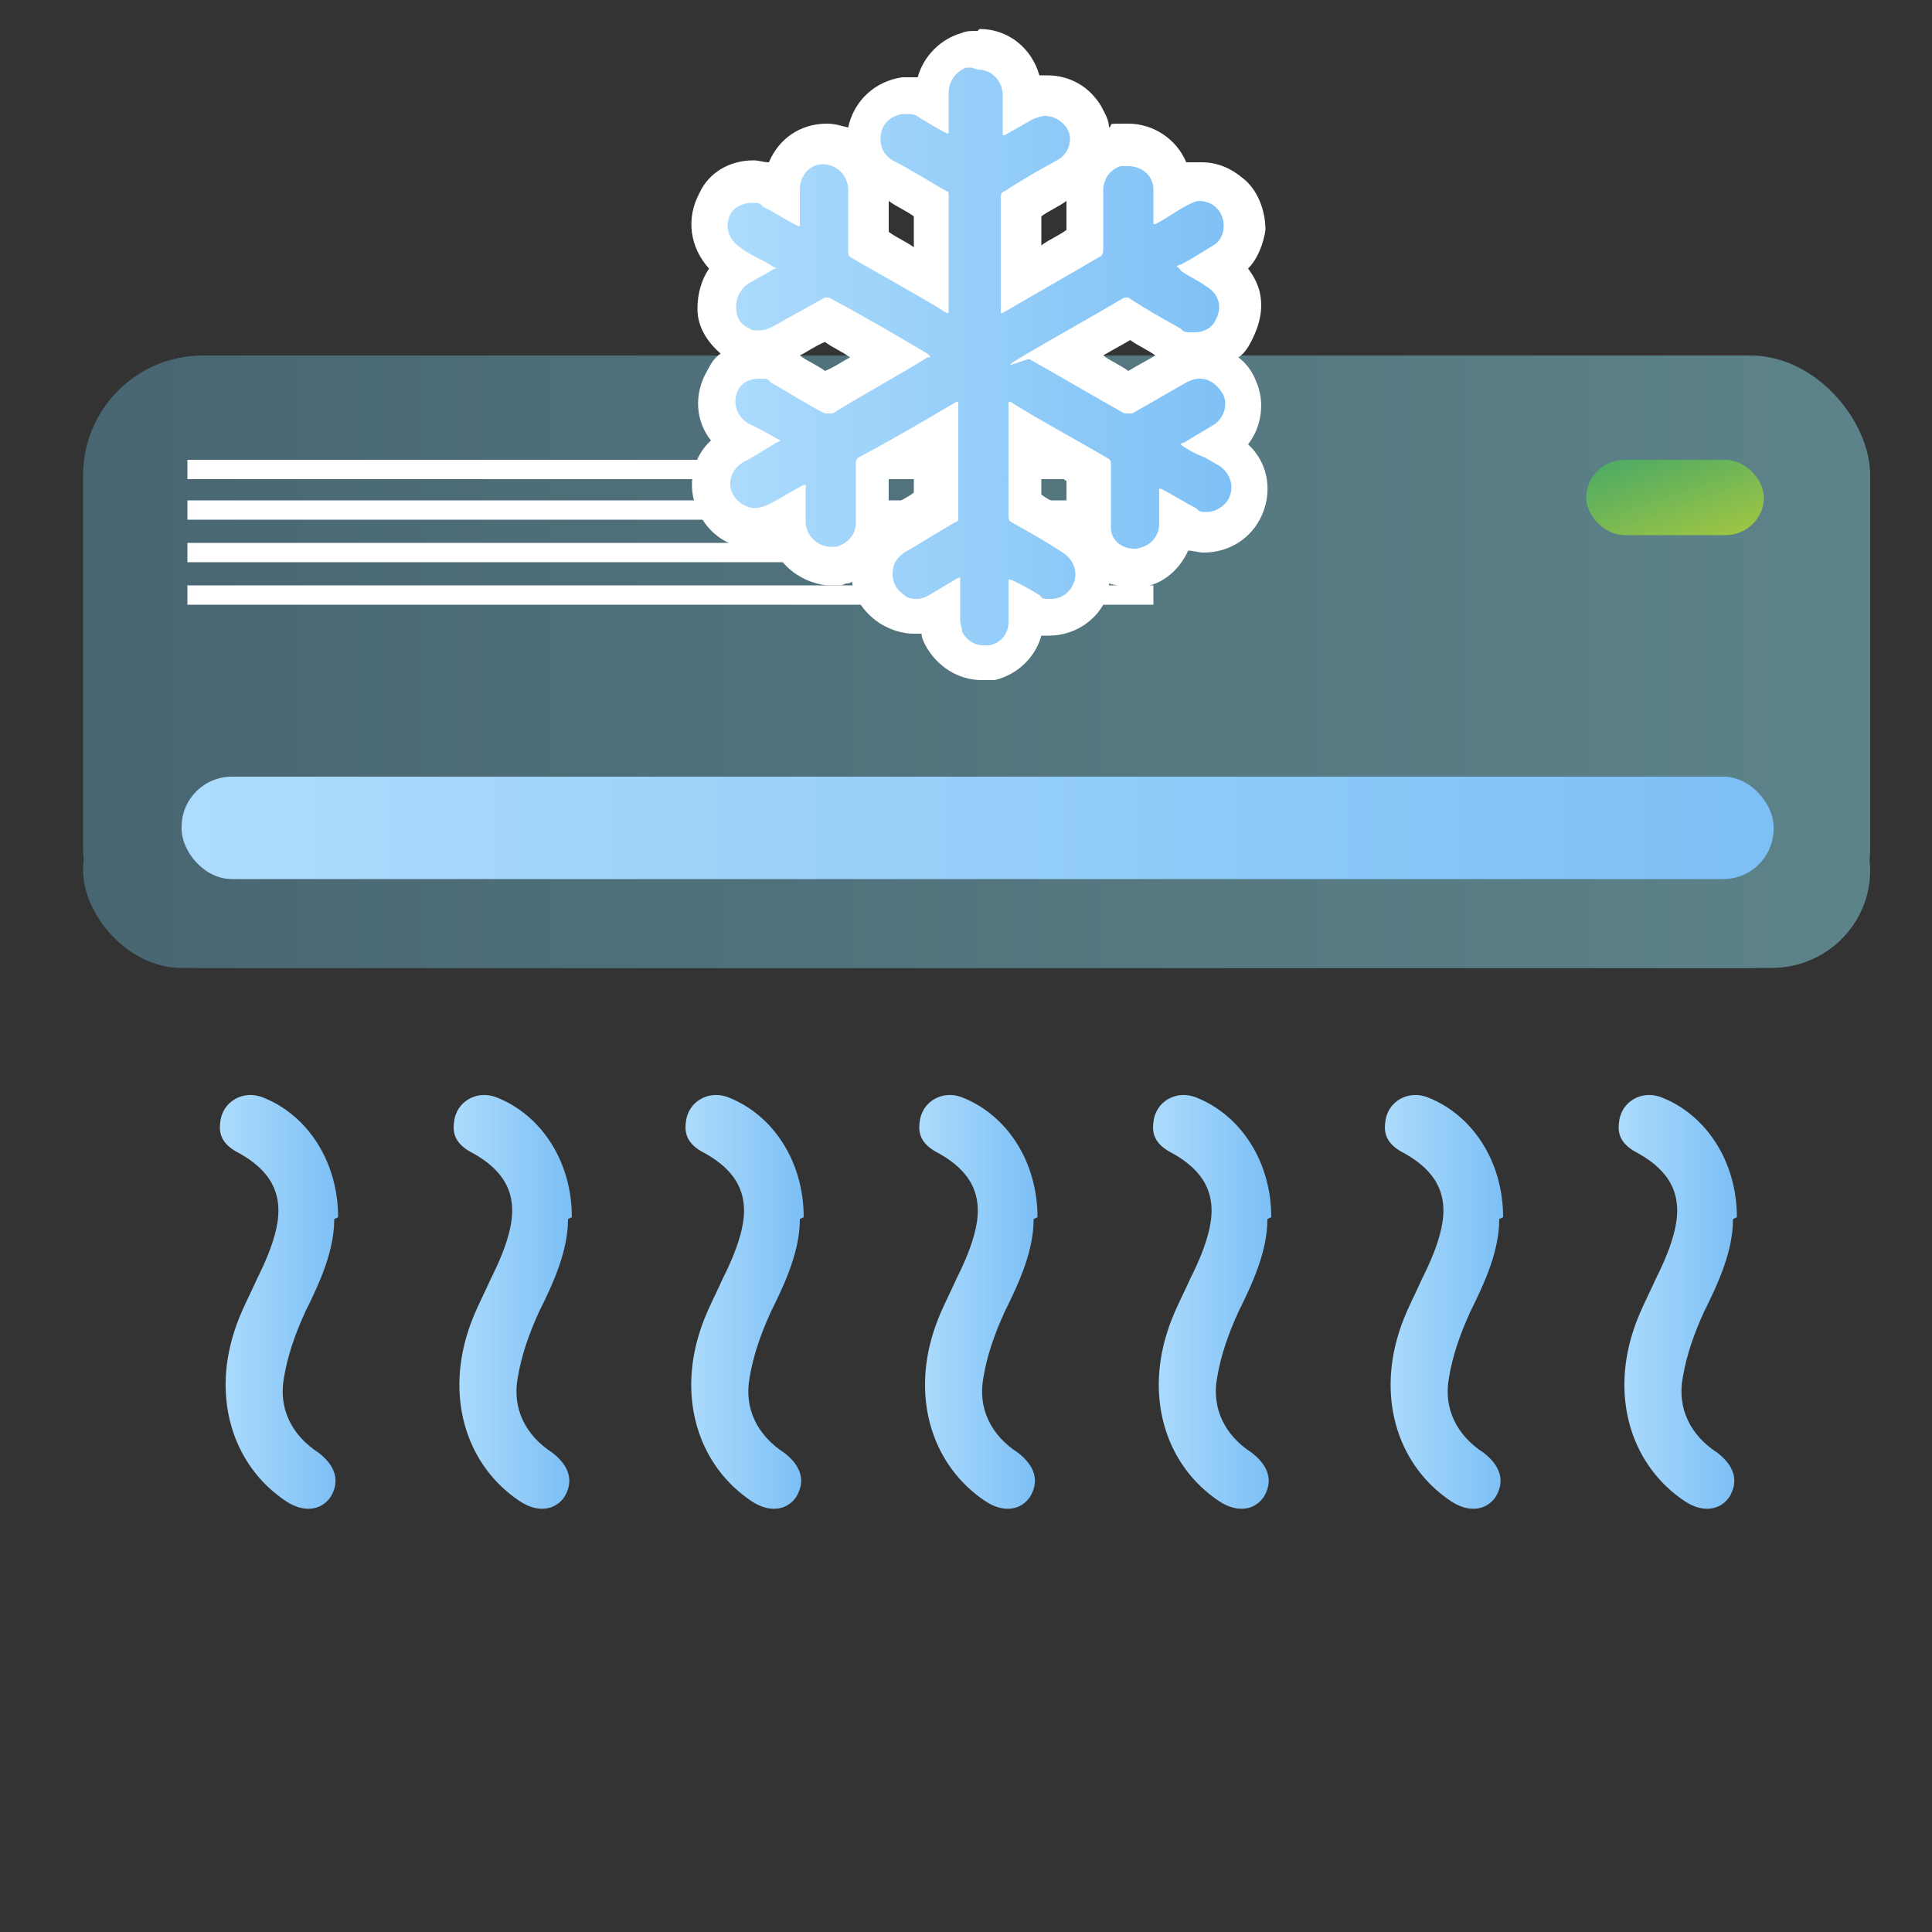
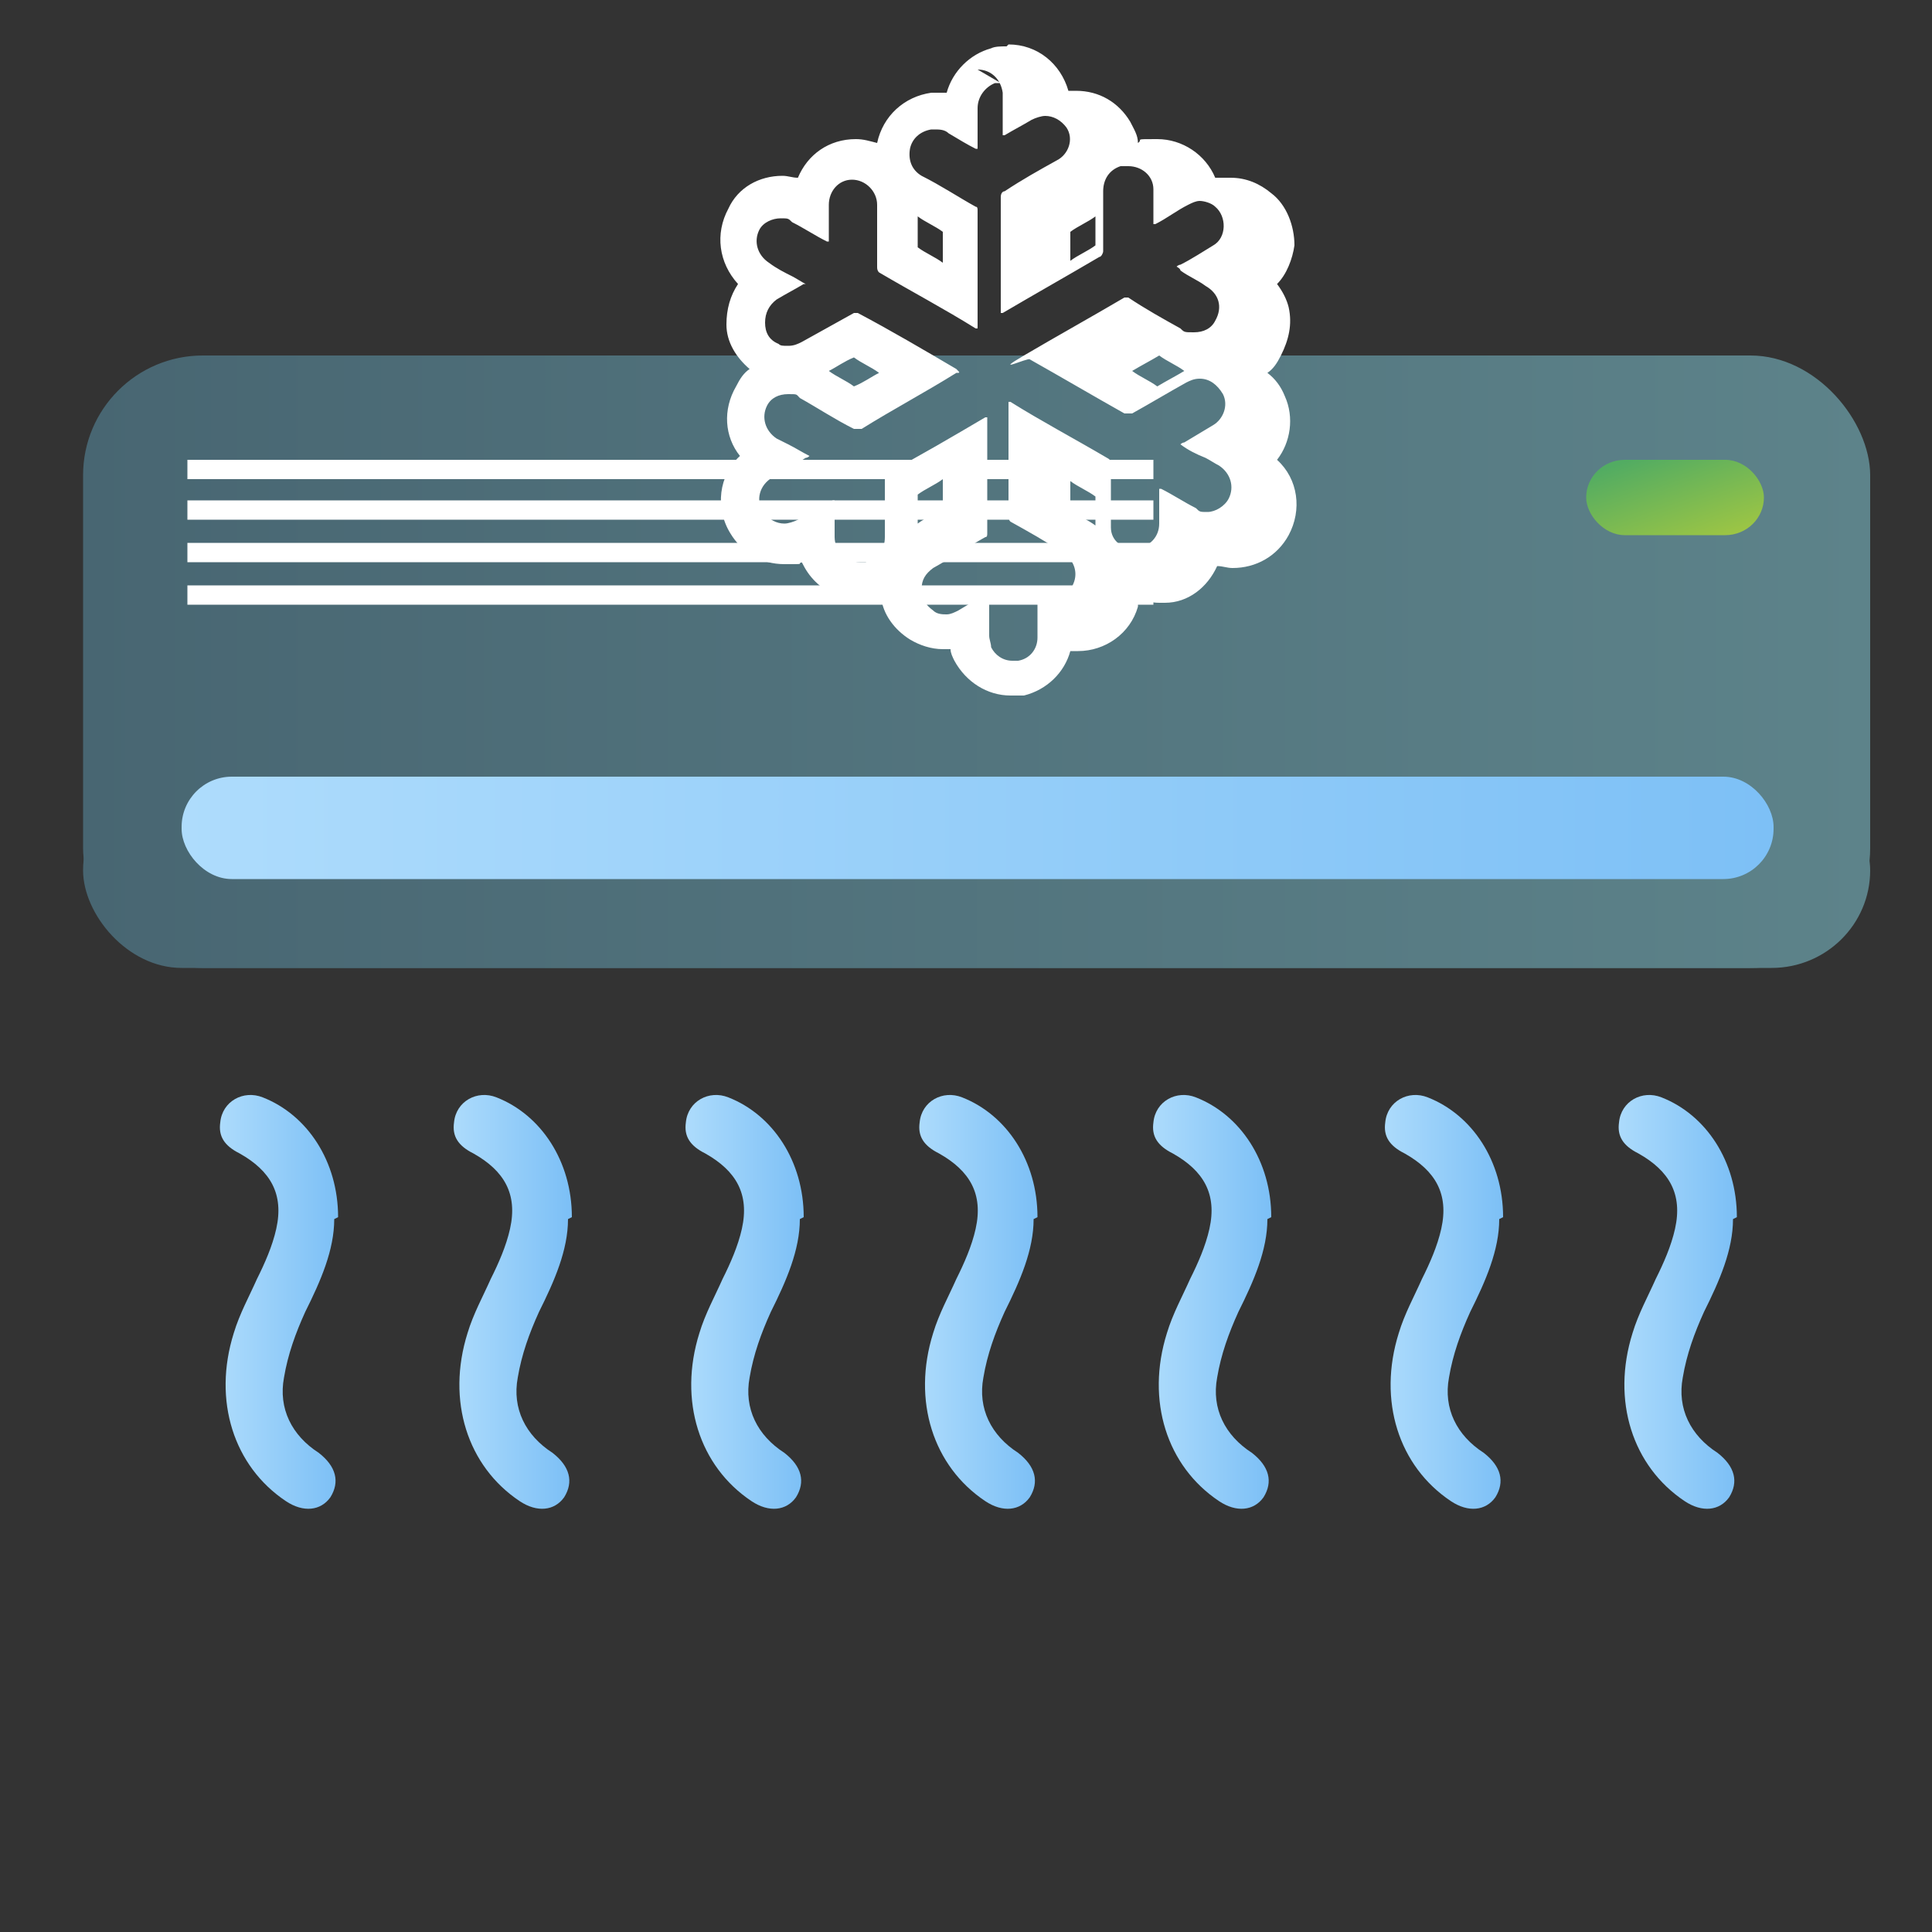
<svg xmlns="http://www.w3.org/2000/svg" xmlns:xlink="http://www.w3.org/1999/xlink" viewBox="0 0 100 100">
  <rect x="0" y="0" width="100" height="100" fill="#333333" stroke="none" />
  <linearGradient id="a" gradientUnits="userSpaceOnUse" x1="4.3" x2="96.8" y1="34.2" y2="34.2">
    <stop offset="0" stop-color="#486672" />
    <stop offset="1" stop-color="#5d838a" />
  </linearGradient>
  <linearGradient id="b" xlink:href="#a" y1="45" y2="45" />
  <linearGradient id="c" gradientUnits="userSpaceOnUse" x1="9.4" x2="91.8" y1="42.9" y2="42.9">
    <stop offset="0" stop-color="#aedcfc" />
    <stop offset="1" stop-color="#7dc0f6" />
  </linearGradient>
  <linearGradient id="d" gradientUnits="userSpaceOnUse" x1="85.8" x2="87.8" y1="23.3" y2="29">
    <stop offset="0" stop-color="#52ac62" />
    <stop offset="1" stop-color="#a5c841" />
  </linearGradient>
  <linearGradient id="e" x1="11.2" x2="17.4" xlink:href="#c" y1="67.4" y2="67.4" />
  <linearGradient id="f" x1="23.3" x2="29.4" xlink:href="#c" y1="67.4" y2="67.4" />
  <linearGradient id="g" x1="35.4" x2="41.5" xlink:href="#c" y1="67.4" y2="67.4" />
  <linearGradient id="h" x1="47.4" x2="53.5" xlink:href="#c" y1="67.4" y2="67.4" />
  <linearGradient id="i" x1="59.5" x2="65.6" xlink:href="#c" y1="67.4" y2="67.4" />
  <linearGradient id="j" x1="71.5" x2="77.7" xlink:href="#c" y1="67.4" y2="67.4" />
  <linearGradient id="k" x1="83.6" x2="89.7" xlink:href="#c" y1="67.4" y2="67.4" />
  <linearGradient id="l" x1="36.6" x2="64.6" xlink:href="#c" y1="18.4" y2="18.4" />
  <rect fill="url(#a)" height="31.7" rx="6.2" width="92.5" x="4.3" y="18.4" />
  <rect fill="url(#b)" height="10.1" rx="5.1" width="92.5" x="4.3" y="40" />
  <rect fill="url(#c)" height="5.3" rx="2.6" width="82.4" x="9.4" y="40.2" />
  <g fill="#fff">
    <path d="m9.7 23.8h50v1h-50z" />
    <path d="m9.7 25.9h50v1h-50z" />
    <path d="m9.7 28.1h50v1h-50z" />
    <path d="m9.7 30.3h50v1h-50z" />
  </g>
  <rect fill="url(#d)" height="3.9" rx="2" width="9.2" x="82.1" y="23.8" />
  <path d="m17.3 63.1c0 1.6-.7 3.2-1.5 4.8-.5 1.1-.9 2.2-1.1 3.4-.3 1.6.4 3 1.8 3.9.9.7 1.1 1.5.6 2.3-.5.7-1.4.8-2.3.2-2.7-1.8-3.8-5.2-2.7-8.7.3-1 .8-1.9 1.2-2.8.4-.8.8-1.7 1-2.6.4-1.8-.3-3-1.9-3.9-.8-.4-1.1-.9-1-1.6.1-1.1 1.2-1.7 2.2-1.3 2.3.9 3.9 3.3 3.9 6.2z" fill="url(#e)" />
  <path d="m29.4 63.1c0 1.6-.7 3.2-1.5 4.8-.5 1.1-.9 2.2-1.1 3.4-.3 1.6.4 3 1.8 3.9.9.7 1.1 1.5.6 2.3-.5.7-1.4.8-2.3.2-2.7-1.8-3.8-5.2-2.7-8.7.3-1 .8-1.9 1.2-2.8.4-.8.8-1.7 1-2.6.4-1.8-.3-3-1.9-3.9-.8-.4-1.1-.9-1-1.6.1-1.1 1.2-1.7 2.2-1.3 2.3.9 3.9 3.3 3.9 6.2z" fill="url(#f)" />
  <path d="m41.4 63.1c0 1.6-.7 3.2-1.5 4.8-.5 1.1-.9 2.2-1.1 3.4-.3 1.6.4 3 1.8 3.9.9.7 1.1 1.5.6 2.3-.5.7-1.4.8-2.3.2-2.7-1.8-3.8-5.2-2.7-8.7.3-1 .8-1.9 1.2-2.8.4-.8.8-1.7 1-2.6.4-1.8-.3-3-1.9-3.9-.8-.4-1.1-.9-1-1.6.1-1.1 1.2-1.7 2.2-1.3 2.3.9 3.9 3.3 3.9 6.2z" fill="url(#g)" />
  <path d="m53.5 63.1c0 1.6-.7 3.2-1.5 4.8-.5 1.1-.9 2.2-1.1 3.4-.3 1.6.4 3 1.8 3.9.9.7 1.1 1.5.6 2.3-.5.7-1.4.8-2.3.2-2.7-1.8-3.8-5.2-2.7-8.7.3-1 .8-1.9 1.2-2.8.4-.8.8-1.7 1-2.6.4-1.8-.3-3-1.9-3.9-.8-.4-1.1-.9-1-1.6.1-1.1 1.2-1.7 2.2-1.3 2.3.9 3.9 3.3 3.9 6.2z" fill="url(#h)" />
  <path d="m65.6 63.1c0 1.6-.7 3.2-1.5 4.8-.5 1.1-.9 2.2-1.1 3.4-.3 1.6.4 3 1.8 3.9.9.7 1.1 1.5.6 2.3-.5.7-1.4.8-2.3.2-2.7-1.8-3.8-5.2-2.7-8.7.3-1 .8-1.9 1.2-2.8.4-.8.8-1.7 1-2.6.4-1.8-.3-3-1.9-3.9-.8-.4-1.1-.9-1-1.6.1-1.1 1.2-1.7 2.2-1.3 2.3.9 3.9 3.3 3.9 6.2z" fill="url(#i)" />
  <path d="m77.6 63.1c0 1.6-.7 3.2-1.5 4.8-.5 1.1-.9 2.2-1.1 3.4-.3 1.6.4 3 1.8 3.9.9.7 1.1 1.5.6 2.3-.5.7-1.4.8-2.3.2-2.7-1.8-3.8-5.2-2.7-8.7.3-1 .8-1.9 1.2-2.8.4-.8.8-1.7 1-2.6.4-1.8-.3-3-1.9-3.9-.8-.4-1.1-.9-1-1.6.1-1.1 1.2-1.7 2.2-1.3 2.3.9 3.9 3.3 3.9 6.2z" fill="url(#j)" />
  <path d="m89.7 63.1c0 1.6-.7 3.2-1.5 4.8-.5 1.1-.9 2.2-1.1 3.4-.3 1.6.4 3 1.8 3.9.9.7 1.1 1.5.6 2.3-.5.7-1.4.8-2.3.2-2.7-1.8-3.8-5.2-2.7-8.7.3-1 .8-1.9 1.2-2.8.4-.8.8-1.7 1-2.6.4-1.8-.3-3-1.9-3.9-.8-.4-1.1-.9-1-1.6.1-1.1 1.2-1.7 2.2-1.3 2.3.9 3.9 3.3 3.9 6.2z" fill="url(#k)" />
-   <path d="m50.6 34.2c-.8 0-1.6-.5-2-1.2-.2-.3-.2-.7-.2-1v-.5s-.1 0-.2 0c-.4.2-.7.3-1.1.3s-.8-.1-1.2-.4c-.7-.4-1.1-1.2-1.1-2s.4-1.5 1.1-1.9c0 0 1.6-1 2.4-1.4v-3.9s-3.3 1.9-3.3 1.9v2.7c0 1.1-.7 2-1.7 2.3-.2 0-.4 0-.6 0-.6 0-1.2-.2-1.6-.7-.4-.4-.7-1-.7-1.6 0-.1-.4.1-.4.1-.4.2-.8.3-1.2.3-.8 0-1.5-.4-1.9-1.1-.7-1.1-.3-2.5.8-3.1.2 0 .3-.2.5-.3h-.1c-1.1-.7-1.4-2.1-.8-3.2.4-.7 1.1-1.1 1.9-1.1s.8.1 1.1.3c.8.5 1.6.9 2.4 1.4l3.3-1.9c-1.1-.6-2.2-1.3-3.3-1.9l-2.3 1.3c-.4.2-.8.3-1.2.3-.3 0-.6 0-.9-.2-.8-.4-1.3-1.1-1.3-1.9 0-.9.3-1.6 1.1-2.1l-.4-.2c-1.1-.6-1.4-2-.8-3.1.4-.7 1.2-1.2 2-1.2s.8.1 1.1.3c.2 0 .3.2.5.3v-.2c0-1.3 1-2.3 2.2-2.3 1.3 0 2.3 1 2.3 2.3v2.8c1.1.6 2.2 1.3 3.3 1.9v-3.9c-.8-.5-1.6-.9-2.4-1.4-.9-.5-1.3-1.4-1.1-2.4.2-.9 1-1.7 1.9-1.8h.3c.4 0 .8.1 1.2.3s0-.2 0-.4c0-1.1.7-2 1.7-2.2h.6c1.2 0 2.2 1 2.3 2.2v.5h.1c.4-.3.8-.4 1.2-.4.8 0 1.5.4 1.9 1.1.6 1.1.2 2.5-.9 3.1-.8.5-1.6.9-2.4 1.4v3.9s2.2-1.3 3.3-1.9c0-.9 0-1.8 0-2.7 0-1 .6-1.9 1.6-2.2.2 0 .5-.1.7-.1 1.2 0 2.2 1 2.3 2.2v.2c.1 0 .3-.1.4-.2.3-.2.7-.3 1.1-.3s1 .2 1.5.5c.5.5.9 1.2.8 1.9 0 .7-.4 1.4-1 1.7-.2 0-.3.2-.5.3.6.4 1 .9 1.1 1.5.2.6 0 1.2-.2 1.7-.4.7-1.1 1.1-1.9 1.1s-.8-.1-1.2-.3c-.8-.4-1.6-.9-2.3-1.3l-3.4 2 3.3 1.9c.8-.5 1.6-1 2.5-1.4.4-.2.8-.3 1.2-.3.9 0 1.7.5 2.1 1.4.5 1.1 0 2.3-.9 2.9 0 0-.1 0-.2.1l.5.3c1.1.6 1.5 2 .9 3.1-.4.7-1.2 1.2-2 1.2s-.7 0-1.1-.3c-.2 0-.3-.2-.5-.3 0 1.2-.9 2.2-2.1 2.3 0 0-.1 0-.2 0-1.1 0-2.1-.8-2.2-1.9 0-.3 0-.6 0-.8 0 0 0-1.6 0-2.1l-3.3-1.9v3.8c.8.5 1.6.9 2.4 1.4.9.5 1.4 1.6 1.1 2.6s-1.2 1.6-2.2 1.6-.8 0-1.1-.3c0 0-.1 0-.2 0v.5c0 1.1-.7 2-1.8 2.2-.2 0-.3 0-.5 0z" fill="url(#l)" />
-   <path d="m50.6 3.6c.7 0 1.2.5 1.3 1.2v2 .2h.1c.5-.3.9-.5 1.4-.8.2-.1.5-.2.7-.2.4 0 .8.2 1.1.6.4.6.1 1.4-.5 1.7-.9.5-1.8 1-2.7 1.6-.1 0-.2.1-.2.3v5.8.2s0 0 .1 0c1.7-1 3.3-1.9 5-2.9.1 0 .2-.2.2-.3 0-1 0-2.1 0-3.1 0-.6.3-1.1.9-1.3h.4c.7 0 1.3.5 1.3 1.2v1.7.1s0 0 .1 0c.6-.3 1.1-.7 1.7-1 .2-.1.4-.2.6-.2s.6.1.8.3c.6.5.6 1.6-.1 2-.5.3-1.1.7-1.7 1 0 0-.1 0-.2.1 0 0 .2.1.2.2.4.3.9.5 1.3.8.7.4.9 1.1.5 1.8-.2.4-.6.6-1.1.6s-.5 0-.7-.2c-.9-.5-1.8-1-2.7-1.6 0 0 0 0-.1 0s0 0-.1 0c-1.7 1-3.5 2-5.2 3s.2.1.3.2c1.6.9 3.3 1.9 4.9 2.8h.2s0 0 .2 0c.9-.5 1.9-1.1 2.8-1.6.2-.1.4-.2.7-.2.5 0 .9.3 1.2.8.3.6 0 1.3-.5 1.6s-1 .6-1.5.9c0 0-.1 0-.2.1.4.3.8.5 1.3.7.2.1.5.3.7.4.6.4.8 1.1.5 1.7-.2.4-.7.7-1.1.7s-.4 0-.6-.2c-.6-.3-1.2-.7-1.8-1h-.1v.2 1.6c0 .7-.5 1.2-1.2 1.3 0 0 0 0-.1 0-.6 0-1.2-.4-1.2-1.1 0-.3 0-.6 0-1 0-.8 0-1.5 0-2.3 0-.1 0-.2-.2-.3-1.7-1-3.4-1.9-5-2.9 0 0 0 0-.1 0v.2 5.2.5c0 .1 0 .2.1.3.9.5 1.8 1 2.7 1.6.5.3.8.9.6 1.5s-.7.9-1.2.9-.4 0-.6-.2c-.5-.3-1-.6-1.5-.8h-.1v.2 2c0 .6-.4 1.1-1 1.2 0 0-.2 0-.3 0-.5 0-.9-.3-1.1-.7 0-.2-.1-.4-.1-.6 0-.7 0-1.4 0-2 0-.1 0-.2 0-.2s0 0-.1 0c-.5.3-1 .6-1.5.9-.2.1-.4.2-.6.2s-.5 0-.7-.2c-.4-.3-.6-.6-.6-1.1s.2-.8.6-1.1c.9-.5 1.8-1.1 2.7-1.6.1 0 .1-.1.1-.2 0-1.9 0-3.9 0-5.8 0-.1 0-.2 0-.2s0 0-.1 0c-1.7 1-3.4 2-5.1 2.9 0 0-.1.1-.1.2v3.1c0 .7-.4 1.1-1 1.3-.1 0-.2 0-.3 0-.7 0-1.3-.6-1.3-1.3 0-.6 0-1.1 0-1.7 0-.1 0-.2 0-.2s0 0-.1 0c-.6.3-1.2.7-1.8 1-.2.1-.5.2-.7.2-.4 0-.8-.2-1.1-.6-.4-.6-.2-1.4.5-1.8.6-.3 1.2-.7 1.7-1 0 0 .1 0 .2-.1-.4-.2-.7-.4-1.1-.6-.2-.1-.4-.2-.6-.3-.6-.4-.8-1.1-.5-1.7.2-.4.6-.6 1.1-.6s.4 0 .6.2c.9.5 1.8 1.1 2.8 1.6h.2s.1 0 .2 0c1.6-1 3.3-1.9 4.9-2.9.2 0 .2 0 0-.2-1.7-1-3.4-2-5.1-2.9 0 0 0 0-.1 0 0 0 0 0-.1 0-.9.5-1.8 1-2.7 1.5-.2.1-.4.2-.7.2s-.4 0-.5-.1c-.5-.2-.7-.6-.7-1.1s.2-.9.6-1.2c.5-.3.9-.5 1.4-.8h.1c-.2-.1-.5-.3-.7-.4-.4-.2-.8-.4-1.2-.7-.6-.4-.8-1.1-.5-1.7.2-.4.7-.6 1.1-.6s.4 0 .6.2c.6.3 1.2.7 1.8 1h.1s0 0 0-.2c0-.6 0-1.1 0-1.7 0-.7.5-1.3 1.2-1.3s1.3.6 1.3 1.3v3.2c0 .1 0 .2.1.3 1.7 1 3.4 1.9 5 2.9h.1s0 0 0-.2c0-2 0-3.9 0-5.9 0-.1 0-.2-.1-.2-.9-.5-1.8-1.1-2.8-1.6-.5-.3-.7-.8-.6-1.4.1-.5.5-.9 1.1-1h.2c.2 0 .5 0 .7.2.5.3 1 .6 1.4.8h.1s0 0 0-.1c0-.7 0-1.3 0-2 0-.6.4-1.1.9-1.3h.3m.3-1.9c-.3 0-.6 0-.8.1-1.1.3-2 1.2-2.3 2.3-.1 0-.3 0-.4 0s-.3 0-.4 0c-1.4.2-2.5 1.2-2.8 2.6-.4-.1-.7-.2-1.1-.2-1.4 0-2.5.8-3 2-.3 0-.5-.1-.8-.1-1.2 0-2.3.6-2.8 1.7-.7 1.3-.5 2.8.5 3.9-.4.6-.6 1.3-.6 2.1 0 .9.5 1.7 1.2 2.3-.3.2-.5.5-.7.9-.7 1.2-.6 2.6.2 3.6-1.1 1-1.3 2.7-.5 4 .6 1 1.6 1.6 2.8 1.6s.6 0 .9-.1c.2.4.4.7.7 1 .6.6 1.5 1 2.3 1s.5 0 .8-.1c.1 0 .2 0 .3-.1.1.9.7 1.7 1.5 2.2.5.3 1.1.5 1.7.5s.3 0 .4 0c0 .2.1.4.2.6.6 1.1 1.7 1.8 2.9 1.8s.5 0 .7 0c1.2-.3 2.1-1.2 2.4-2.3h.4c1.4 0 2.7-.9 3.1-2.3 0-.1 0-.3 0-.4.4.1.7.2 1.1.2s.2 0 .3 0c1.2 0 2.2-.8 2.7-1.9.3 0 .5.1.8.1 1.2 0 2.3-.6 2.9-1.7.7-1.3.5-2.9-.6-3.9.7-.9.9-2.2.4-3.3-.2-.5-.5-.9-.9-1.2.3-.2.5-.5.7-.9.4-.8.6-1.6.4-2.5-.1-.4-.3-.8-.6-1.2.5-.5.8-1.3.9-2 0-1-.4-2.1-1.2-2.7-.6-.5-1.3-.8-2.1-.8s-.5 0-.8 0c-.5-1.2-1.7-2-3-2s-.7 0-1 .2c0-.4-.2-.7-.4-1.1-.6-1-1.6-1.6-2.8-1.6s-.3 0-.4 0c-.4-1.4-1.6-2.4-3.1-2.4zm-4.6 10.4c0-.5 0-1.1 0-1.6.4.3.9.5 1.3.8v1.6c-.4-.3-.9-.5-1.3-.8zm7.9-.8c.4-.3.9-.5 1.3-.8v1.5c-.4.3-.9.5-1.3.8 0-.5 0-1 0-1.5zm3.2 7.2c.5-.3.9-.5 1.4-.8.4.3.9.5 1.3.8-.5.3-.9.5-1.4.8-.4-.3-.9-.5-1.3-.8zm-15.7 0c.4-.2.8-.5 1.3-.7.4.3.9.5 1.3.8-.4.2-.8.5-1.3.7-.4-.3-.9-.5-1.3-.8zm4.6 6.4c.4-.3.9-.5 1.3-.8v1.5c-.4.3-.9.5-1.3.8 0-.5 0-1 0-1.5zm7.9.8v-1.5c.4.3.9.5 1.3.8v1.2.2s0 .1 0 .1c-.4-.3-.9-.5-1.3-.8z" fill="#fff" />
+   <path d="m50.6 3.6c.7 0 1.2.5 1.3 1.2v2 .2h.1c.5-.3.9-.5 1.4-.8.2-.1.5-.2.7-.2.4 0 .8.2 1.1.6.4.6.1 1.4-.5 1.7-.9.5-1.8 1-2.7 1.6-.1 0-.2.1-.2.3v5.8.2s0 0 .1 0c1.7-1 3.3-1.9 5-2.9.1 0 .2-.2.2-.3 0-1 0-2.1 0-3.1 0-.6.3-1.1.9-1.3h.4c.7 0 1.3.5 1.3 1.2v1.7.1s0 0 .1 0c.6-.3 1.1-.7 1.7-1 .2-.1.4-.2.6-.2s.6.1.8.3c.6.5.6 1.6-.1 2-.5.3-1.1.7-1.7 1 0 0-.1 0-.2.1 0 0 .2.1.2.2.4.3.9.5 1.3.8.7.4.9 1.1.5 1.8-.2.4-.6.6-1.1.6s-.5 0-.7-.2c-.9-.5-1.8-1-2.7-1.6 0 0 0 0-.1 0s0 0-.1 0c-1.7 1-3.5 2-5.2 3s.2.1.3.2c1.6.9 3.3 1.9 4.9 2.8h.2s0 0 .2 0c.9-.5 1.9-1.1 2.8-1.6.2-.1.4-.2.7-.2.5 0 .9.3 1.2.8.3.6 0 1.3-.5 1.6s-1 .6-1.5.9c0 0-.1 0-.2.1.4.3.8.5 1.3.7.2.1.5.3.7.4.6.4.8 1.1.5 1.7-.2.4-.7.7-1.1.7s-.4 0-.6-.2c-.6-.3-1.2-.7-1.8-1h-.1v.2 1.6c0 .7-.5 1.2-1.2 1.3 0 0 0 0-.1 0-.6 0-1.2-.4-1.2-1.1 0-.3 0-.6 0-1 0-.8 0-1.5 0-2.3 0-.1 0-.2-.2-.3-1.7-1-3.4-1.9-5-2.9 0 0 0 0-.1 0v.2 5.2.5c0 .1 0 .2.1.3.9.5 1.8 1 2.7 1.6.5.3.8.9.6 1.5s-.7.9-1.2.9-.4 0-.6-.2h-.1v.2 2c0 .6-.4 1.1-1 1.2 0 0-.2 0-.3 0-.5 0-.9-.3-1.1-.7 0-.2-.1-.4-.1-.6 0-.7 0-1.4 0-2 0-.1 0-.2 0-.2s0 0-.1 0c-.5.3-1 .6-1.5.9-.2.1-.4.2-.6.2s-.5 0-.7-.2c-.4-.3-.6-.6-.6-1.1s.2-.8.6-1.1c.9-.5 1.8-1.1 2.7-1.6.1 0 .1-.1.1-.2 0-1.9 0-3.9 0-5.8 0-.1 0-.2 0-.2s0 0-.1 0c-1.7 1-3.4 2-5.1 2.9 0 0-.1.1-.1.2v3.1c0 .7-.4 1.1-1 1.3-.1 0-.2 0-.3 0-.7 0-1.3-.6-1.3-1.3 0-.6 0-1.1 0-1.7 0-.1 0-.2 0-.2s0 0-.1 0c-.6.3-1.2.7-1.8 1-.2.1-.5.2-.7.2-.4 0-.8-.2-1.1-.6-.4-.6-.2-1.4.5-1.8.6-.3 1.2-.7 1.7-1 0 0 .1 0 .2-.1-.4-.2-.7-.4-1.1-.6-.2-.1-.4-.2-.6-.3-.6-.4-.8-1.1-.5-1.7.2-.4.6-.6 1.1-.6s.4 0 .6.2c.9.5 1.8 1.1 2.8 1.6h.2s.1 0 .2 0c1.6-1 3.3-1.9 4.9-2.9.2 0 .2 0 0-.2-1.7-1-3.4-2-5.1-2.9 0 0 0 0-.1 0 0 0 0 0-.1 0-.9.5-1.8 1-2.7 1.5-.2.1-.4.2-.7.2s-.4 0-.5-.1c-.5-.2-.7-.6-.7-1.1s.2-.9.6-1.2c.5-.3.9-.5 1.4-.8h.1c-.2-.1-.5-.3-.7-.4-.4-.2-.8-.4-1.2-.7-.6-.4-.8-1.1-.5-1.7.2-.4.7-.6 1.1-.6s.4 0 .6.2c.6.3 1.2.7 1.8 1h.1s0 0 0-.2c0-.6 0-1.1 0-1.7 0-.7.5-1.3 1.2-1.3s1.3.6 1.3 1.3v3.2c0 .1 0 .2.1.3 1.7 1 3.4 1.9 5 2.9h.1s0 0 0-.2c0-2 0-3.9 0-5.9 0-.1 0-.2-.1-.2-.9-.5-1.8-1.1-2.8-1.6-.5-.3-.7-.8-.6-1.4.1-.5.5-.9 1.1-1h.2c.2 0 .5 0 .7.2.5.3 1 .6 1.4.8h.1s0 0 0-.1c0-.7 0-1.3 0-2 0-.6.4-1.1.9-1.3h.3m.3-1.9c-.3 0-.6 0-.8.1-1.1.3-2 1.2-2.3 2.3-.1 0-.3 0-.4 0s-.3 0-.4 0c-1.4.2-2.5 1.2-2.8 2.6-.4-.1-.7-.2-1.1-.2-1.4 0-2.5.8-3 2-.3 0-.5-.1-.8-.1-1.2 0-2.3.6-2.8 1.7-.7 1.3-.5 2.8.5 3.9-.4.6-.6 1.3-.6 2.1 0 .9.5 1.7 1.2 2.3-.3.2-.5.5-.7.9-.7 1.2-.6 2.6.2 3.6-1.1 1-1.3 2.7-.5 4 .6 1 1.6 1.6 2.8 1.6s.6 0 .9-.1c.2.4.4.7.7 1 .6.6 1.5 1 2.3 1s.5 0 .8-.1c.1 0 .2 0 .3-.1.1.9.7 1.7 1.5 2.2.5.3 1.1.5 1.7.5s.3 0 .4 0c0 .2.1.4.2.6.6 1.1 1.7 1.8 2.9 1.8s.5 0 .7 0c1.2-.3 2.1-1.2 2.4-2.3h.4c1.4 0 2.7-.9 3.1-2.3 0-.1 0-.3 0-.4.4.1.7.2 1.1.2s.2 0 .3 0c1.2 0 2.2-.8 2.7-1.9.3 0 .5.1.8.1 1.2 0 2.3-.6 2.9-1.7.7-1.3.5-2.9-.6-3.9.7-.9.9-2.2.4-3.3-.2-.5-.5-.9-.9-1.2.3-.2.5-.5.7-.9.4-.8.6-1.6.4-2.5-.1-.4-.3-.8-.6-1.2.5-.5.8-1.3.9-2 0-1-.4-2.1-1.2-2.7-.6-.5-1.3-.8-2.1-.8s-.5 0-.8 0c-.5-1.2-1.7-2-3-2s-.7 0-1 .2c0-.4-.2-.7-.4-1.1-.6-1-1.6-1.6-2.8-1.6s-.3 0-.4 0c-.4-1.4-1.6-2.4-3.1-2.4zm-4.6 10.4c0-.5 0-1.1 0-1.6.4.3.9.5 1.3.8v1.6c-.4-.3-.9-.5-1.3-.8zm7.9-.8c.4-.3.9-.5 1.3-.8v1.5c-.4.3-.9.5-1.3.8 0-.5 0-1 0-1.5zm3.2 7.2c.5-.3.9-.5 1.4-.8.4.3.9.5 1.3.8-.5.3-.9.5-1.4.8-.4-.3-.9-.5-1.3-.8zm-15.7 0c.4-.2.8-.5 1.3-.7.4.3.9.5 1.3.8-.4.2-.8.5-1.3.7-.4-.3-.9-.5-1.3-.8zm4.6 6.4c.4-.3.9-.5 1.3-.8v1.5c-.4.3-.9.5-1.3.8 0-.5 0-1 0-1.5zm7.9.8v-1.5c.4.3.9.5 1.3.8v1.2.2s0 .1 0 .1c-.4-.3-.9-.5-1.3-.8z" fill="#fff" />
</svg>